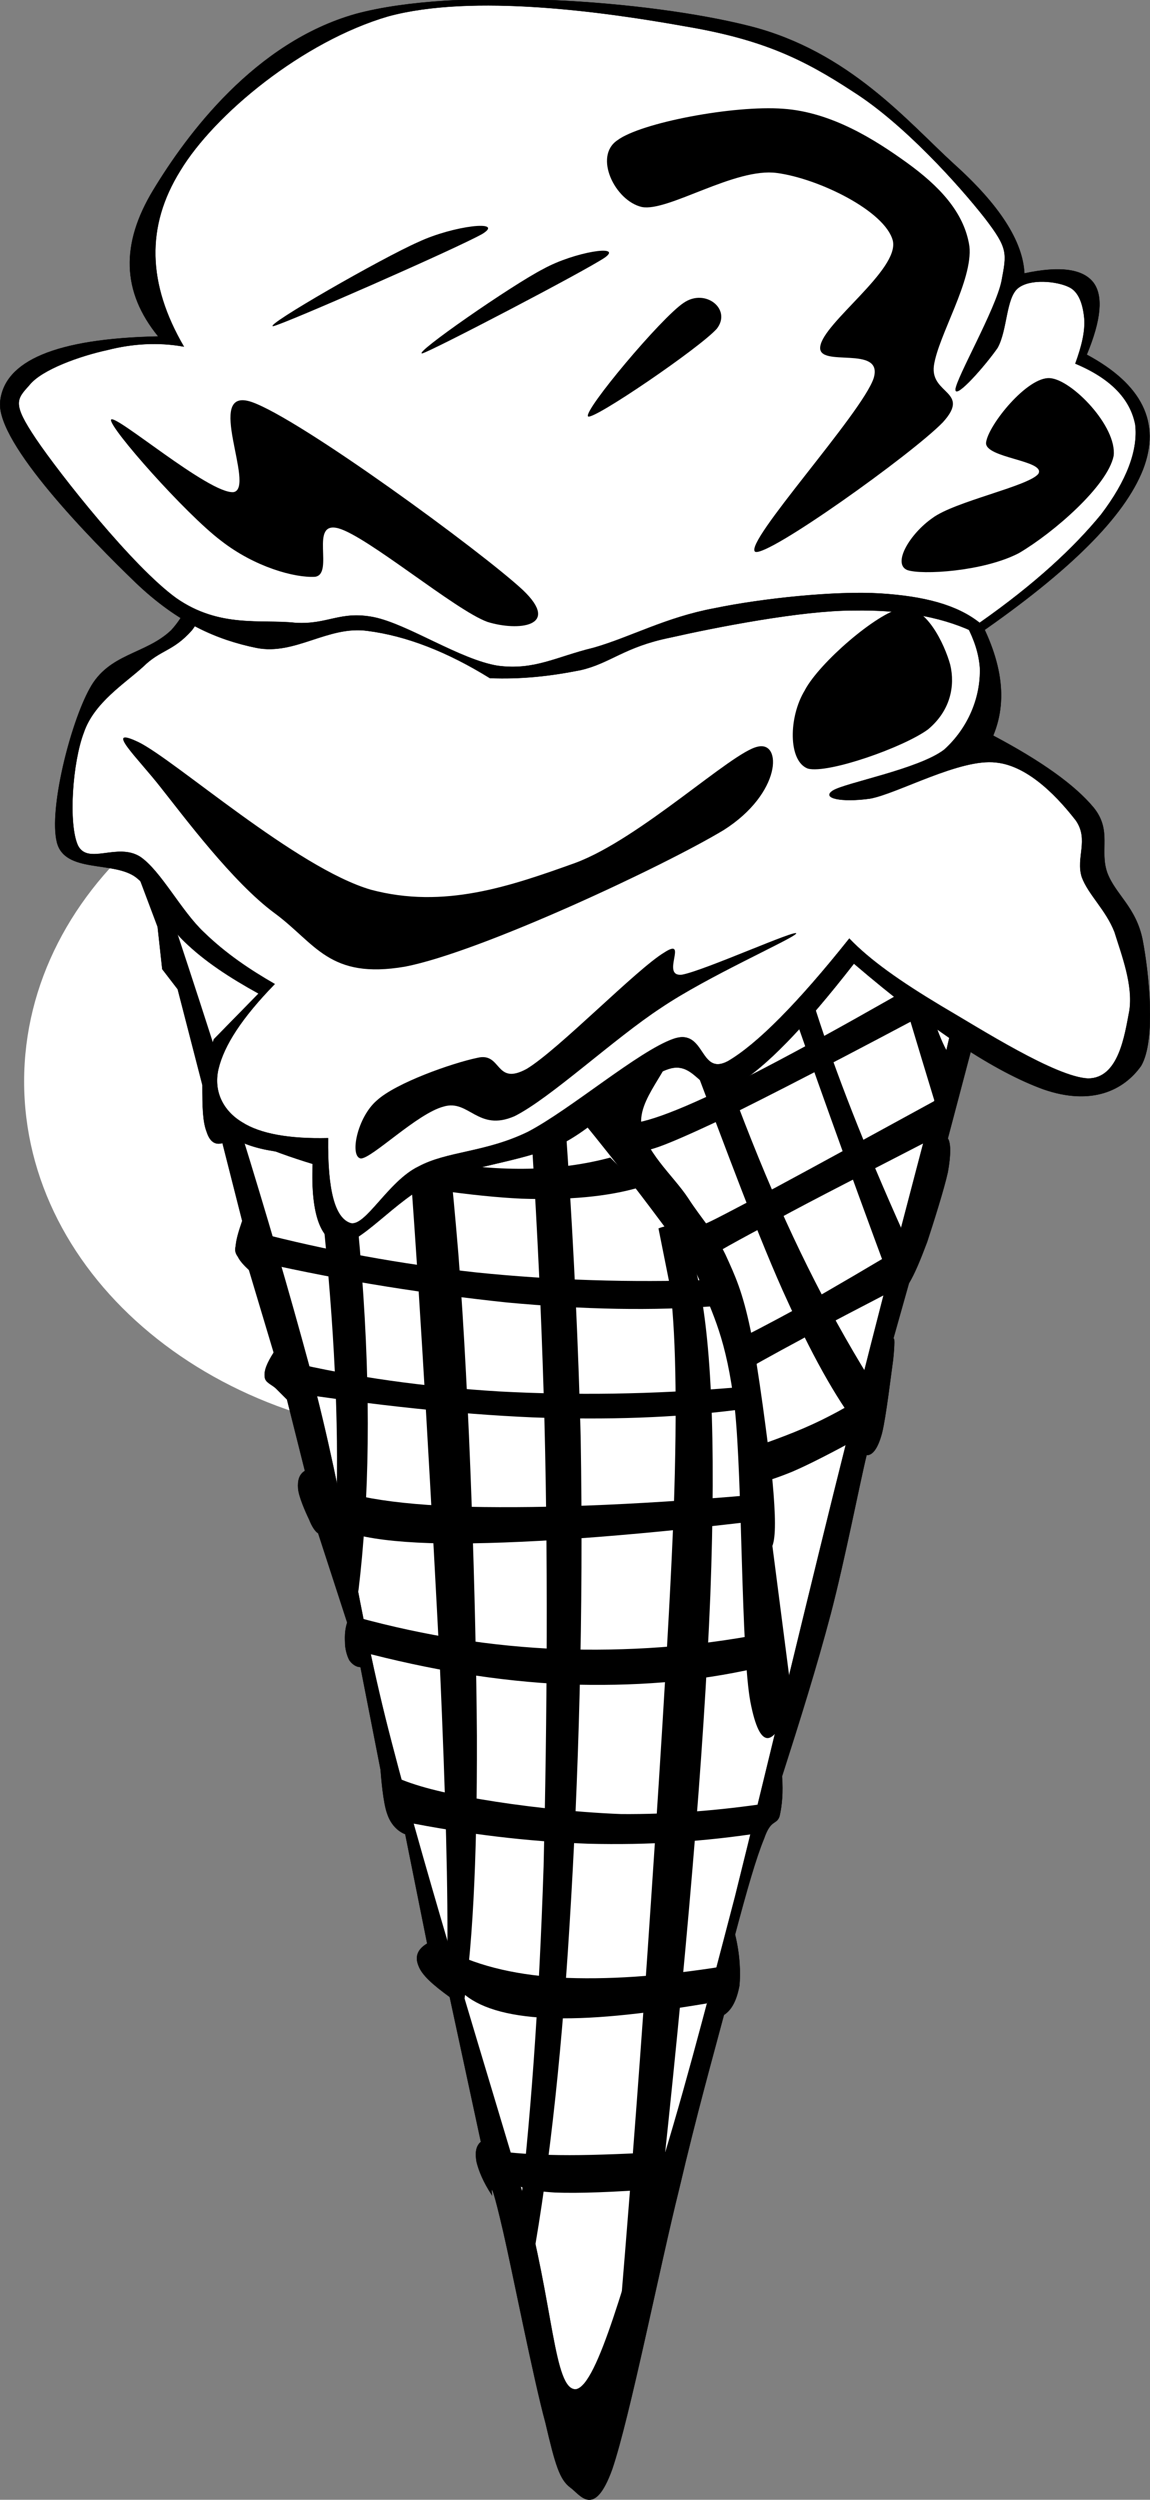
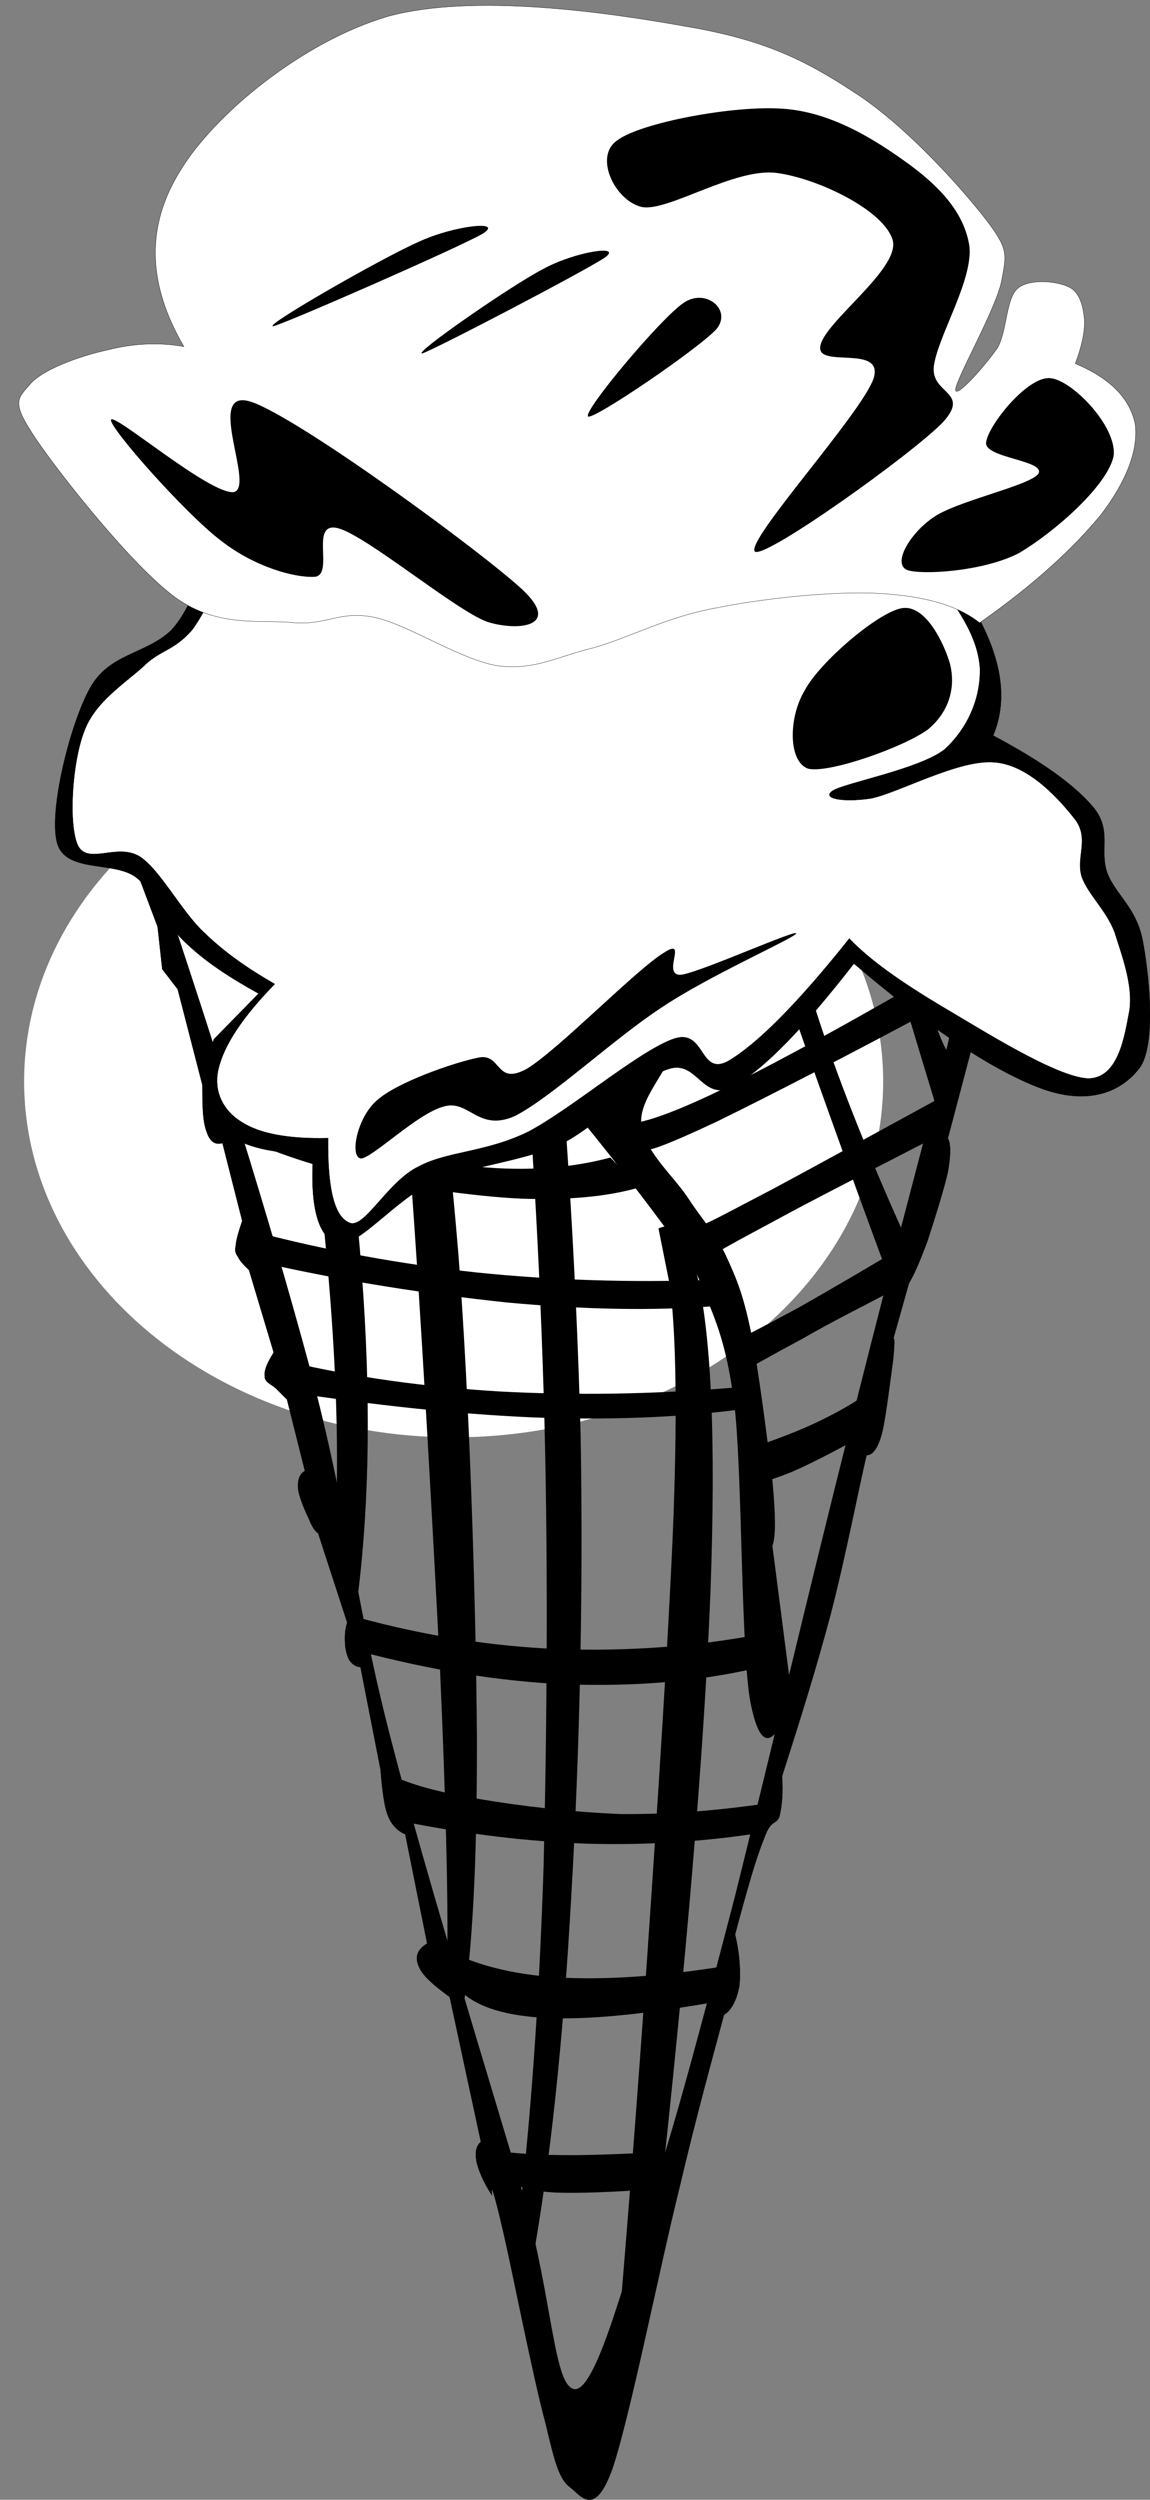
<svg xmlns="http://www.w3.org/2000/svg" xmlns:ns1="http://ns.adobe.com/AdobeIllustrator/10.0/" ns1:rulerOrigin="0 0" ns1:viewOrigin="238 541" space="preserve" ns1:pageBounds="0 792 612 0" viewBox="0 0 134.076 291.295" enable-background="new 0 0 134.076 291.295" overflow="visible">
  <rect x="0" y="0" width="134.076" height="291.295" fill="#808080" stroke="none" />
  <g id="Layer_1" ns1:layer="yes" ns1:rgbTrio="#4F008000FFFF" ns1:dimmedPercent="50">
    <g clip-rule="evenodd" fill-rule="evenodd">
      <path d="m52.889 84.548c27.642 0 50.076 18.58 50.076 41.472 0 22.893-22.434 41.472-50.076 41.472s-50.076-18.579-50.076-41.472c0.005-22.89 22.44-41.472 50.081-41.472" ns1:knockout="Off" fill="#FFFFFF" />
-       <path d="m68.166 290.05l49.356-188.6-99.108-0.36 49.754 188.96z" ns1:knockout="Off" stroke="#000000" stroke-miterlimit="10" stroke-width=".036" fill="#FFFFFF" />
      <path ns1:knockout="Off" d="m65.969 128.3c-0.252-6.804 0.324-11.664 1.728-15.012 1.26-3.384 4.572-5.94 6.48-4.752 1.836 1.152 4.535 7.812 4.752 11.664 0 3.816-4.355 7.236-4.176 10.656 0.252 3.204 3.744 6.12 5.471 8.748 1.656 2.556 3.061 3.924 4.357 6.588 1.15 2.52 1.979 4.284 2.916 8.748 0.936 4.464 2.016 13.176 2.555 17.532 0.396 4.247 0.396 6.659 0 7.668l2.305 17.85c-2.125 5.904-3.744 6.084-4.859 0.396-1.117-5.832-0.938-26.064-1.836-34.309-0.973-8.244-2.629-10.943-3.996-14.616-1.549-3.671-2.16-3.78-4.752-7.271-2.629-3.53-6.228-8.21-10.945-13.9z" />
      <path ns1:knockout="Off" d="m43.938 101.63c1.332 7.668 2.628 19.008 3.888 34.56 1.188 15.516 2.664 42.373 3.456 57.924 0.684 15.408 0.972 26.604 0.864 34.164l1.728 6.479c1.188-6.983 1.764-17.604 1.728-32.436-0.108-15.084-0.828-39.097-2.16-56.196-1.404-17.064-3.384-31.716-6.084-44.928-1.117 0.16-2.269 0.3-3.42 0.45z" />
      <path ns1:knockout="Off" d="m31.374 100.76c2.988 16.092 5.148 30.348 6.48 43.2 1.26 12.853 1.692 23.76 1.296 33.3l2.628 8.208c1.296-10.728 1.476-22.932 0.396-37.188-1.08-14.4-3.42-30.06-6.876-47.952-1.297 0.15-2.593 0.29-3.924 0.43z" />
      <path ns1:knockout="Off" d="m59.921 106.38c1.728 18.828 2.88 37.044 3.456 55.765 0.576 18.647 0.396 38.808 0 55.332-0.54 16.416-1.548 30.203-3.024 42.336l1.296 6.048c2.16-11.376 3.744-24.984 4.752-41.508 1.044-16.704 1.656-36.217 1.296-57.024-0.54-20.809-1.98-42.624-4.32-66.564-1.152 1.87-2.304 3.74-3.456 5.61z" />
      <path ns1:knockout="Off" d="m78.064 149.62c0.686 4.86 0.938 13.607 0.469 26.784-0.504 13.212-1.943 35.063-3.061 51.407-1.115 16.164-2.268 30.925-3.455 44.965l4.752-14.688c3.275-29.952 5.291-53.64 6.047-72.18 0.686-18.468 0.109-30.96-1.727-38.052-0.18-2.125-0.613-3.564-1.297-4.32-0.756-0.864-1.764-0.864-3.023-0.396 0.432 2.16 0.864 4.32 1.295 6.48z" />
      <path ns1:knockout="Off" d="m71.152 134.89c-5.939 1.584-12.527 1.728-20.303 0.432-7.74-1.296-16.344-4.032-25.956-8.208l1.728 4.752c4.5 2.124 9.324 3.852 15.156 5.184 5.652 1.224 13.464 2.376 19.008 2.628 5.436 0.18 10.045-0.216 13.824-1.332-1.152-1.14-2.304-2.3-3.457-3.45z" />
      <path ns1:knockout="Off" d="m29.681 143.53c8.388 2.196 17.028 3.78 25.92 4.752 8.82 0.9 17.893 1.188 27.215 0.864l0.9 3.023c-7.523 0.612-15.695 0.433-24.66-0.396-9.072-0.973-18.54-2.376-28.98-4.752-0.107-1.14-0.251-2.29-0.395-3.48z" />
      <path ns1:knockout="Off" d="m33.533 158.65c7.812 1.836 15.84 2.952 24.66 3.492 8.748 0.468 17.82 0.359 27.648-0.469v2.628c-7.092 0.9-15.012 1.188-23.76 0.864-8.964-0.396-18.288-1.404-28.944-3.023 0.108-1.15 0.252-2.3 0.396-3.49z" />
-       <path ns1:knockout="Off" d="m36.161 172.08c2.628 1.944 8.064 3.096 16.848 3.456 8.676 0.288 20.34-0.072 35.135-1.368l0.469 3.024c-16.236 1.943-28.368 2.735-36.936 2.664-8.604-0.145-13.212-1.296-14.22-3.456-0.432-1.43-0.864-2.87-1.296-4.31z" />
      <path ns1:knockout="Off" d="m41.777 188.5c7.848 2.124 15.48 3.348 23.472 3.672 7.883 0.252 15.696-0.252 23.723-1.8l-0.719 3.996c-7.236 1.656-14.438 2.16-22.285 1.908-7.884-0.36-15.768-1.656-24.192-3.889 0.001-1.3 0.001-2.6 0.001-3.89z" />
      <path ns1:knockout="Off" d="m46.097 207.07c2.196 1.008 5.508 1.872 9.936 2.592 4.428 0.756 10.692 1.512 16.416 1.729 5.688 0.035 11.268-0.396 17.279-1.297l-0.828 3.456c-6.695 1.044-13.248 1.477-20.339 1.296-7.02-0.252-14.22-1.115-21.6-2.592l-0.864-5.19z" />
      <path ns1:knockout="Off" d="m51.677 226.98c3.492 1.943 7.92 3.096 13.428 3.456 5.543 0.287 11.844-0.108 19.439-1.332l-2.16 4.355c-7.74 1.296-13.751 1.908-18.576 1.692-4.788-0.216-8.1-1.26-9.936-2.988-0.576-1.8-0.864-2.628-0.864-2.628-0.072-0.072 1.044 3.024 0.864 2.628-0.251-0.46-0.934-2.19-2.195-5.18z" />
      <path ns1:knockout="Off" d="m58.625 250.74c1.908 0.216 4.5 0.396 7.776 0.396 3.204 0 7.093-0.18 11.663-0.396l-1.295 4.319c-5.363 0.396-9.216 0.54-12.096 0.433-2.844-0.18-4.428-0.612-4.752-1.296l-1.296-3.45z" />
      <path d="m20.141 108.11c1.836 0.972 6.3 2.124 13.392 3.456 7.164 1.26 16.596 2.7 28.98 4.32l0.864 4.32c-9.036-1.044-16.776-2.052-23.76-3.024-6.948-1.044-12.816-2.052-17.748-3.024-0.576-2.03-1.152-4.05-1.728-6.06z" ns1:knockout="Off" fill="#FFFFFF" />
      <path ns1:knockout="Off" d="m67.733 118.22c3.419-0.432 8.46-1.944 15.659-4.824 7.092-2.88 15.984-6.948 26.82-12.348l3.889 0.324c-8.209 4.608-15.949 8.46-23.797 11.988-7.883 3.384-15.336 6.264-22.896 8.64 0.11-1.26 0.218-2.52 0.326-3.78z" />
      <path ns1:knockout="Off" d="m72.27 130.57c0.756 0.936 4.463-0.072 11.268-3.312 6.805-3.276 16.309-8.496 29.088-15.948l-1.512 5.112c-12.385 6.624-21.527 11.34-27.576 14.292-6.156 2.88-8.855 3.888-8.641 3.024-0.87-1.03-1.733-2.08-2.633-3.16z" />
      <path ns1:knockout="Off" d="m88.434 168.44c2.988-1.044 5.688-2.088 8.244-3.42 2.555-1.296 4.715-2.736 6.875-4.32l-3.42 6.876c-3.275 1.764-5.688 3.024-7.775 3.924-2.053 0.828-3.457 1.296-4.355 1.26 0.145-1.44 0.289-2.88 0.434-4.32z" />
-       <path ns1:knockout="Off" d="m72.881 101.63c2.268 6.948 5.004 14.436 8.209 22.896 3.203 8.424 7.451 20.052 10.799 27.252 3.24 7.128 6.121 11.987 8.641 15.12l1.764-4.788c-5.111-8.064-9.684-16.992-13.859-27.216-4.213-10.332-7.957-21.24-11.232-33.696-1.437 0.15-2.879 0.29-4.318 0.44z" />
      <path ns1:knockout="Off" d="m87.389 101.48c0.109 1.548 1.549 6.12 4.32 14.256 2.809 8.064 6.732 19.152 12.168 33.804l1.512-5.724c-4.68-10.404-7.955-18.864-10.223-25.92-2.232-7.092-3.24-12.24-3.025-15.984-1.585-0.15-3.169-0.29-4.753-0.44z" />
      <path ns1:knockout="Off" d="m82.205 142.6c0.648-0.216 3.313-1.656 8.137-4.176 4.824-2.592 11.52-6.264 20.484-11.16l-1.514 5.112c-8.063 4.176-14.291 7.308-18.828 9.792-4.5 2.412-7.307 3.924-8.279 4.68-0.008-1.4-0.008-2.8-0.008-4.24z" />
      <path ns1:knockout="Off" d="m85.193 156.46c1.764-0.792 4.428-2.196 8.137-4.212 3.672-2.088 8.244-4.752 13.859-8.136l-2.125 5.76c-4.428 2.34-8.279 4.248-11.555 6.156-3.348 1.8-6.121 3.312-8.316 4.68 0.004-1.41 0.004-2.81 0.004-4.25z" />
      <path ns1:knockout="Off" d="m100.64 100.87c1.26 4.248 2.701 9 4.32 14.256 1.621 5.292 3.275 10.944 5.256 17.244l1.801-7.812c-1.332-1.044-2.484-3.42-3.6-7.272-1.152-3.888-2.16-9.216-3.025-15.984-1.6-0.15-3.18-0.29-4.76-0.44z" />
      <path d="m15.533 100.44l2.844 7.56 0.54 4.932 1.8 2.34 2.88 11.16c0 2.556 0.036 4.284 0.504 5.472 0.36 1.116 0.972 1.548 1.836 1.296l2.304 9.072c-0.432 1.26-0.684 2.124-0.756 2.88-0.108 0.576-0.072 0.828 0.252 1.296 0.252 0.504 0.684 0.972 1.296 1.548l2.88 9.612c-0.756 1.188-1.152 2.088-1.044 2.844 0.036 0.648 0.792 0.864 1.296 1.332l1.296 1.296 2.088 8.316c-0.648 0.396-0.864 1.08-0.792 2.052 0.072 0.936 0.828 2.664 1.296 3.636 0.324 0.828 0.72 1.404 1.044 1.584l3.384 10.404c-0.252 0.792-0.288 1.512-0.252 2.304 0 0.72 0.216 1.548 0.504 2.088 0.288 0.396 0.72 0.792 1.296 0.792l2.34 11.952c-0.144-0.9-0.144-0.9 0 0 0.072 0.828 0.288 3.853 0.792 5.185 0.396 1.188 1.224 2.016 2.088 2.34l2.556 12.744c-1.152 0.684-1.44 1.548-1.008 2.592 0.396 1.08 1.656 2.195 3.636 3.636l3.636 16.884c-0.612 0.504-0.684 1.332-0.504 2.34 0.252 1.009 0.756 2.305 1.8 3.889-0.18-1.584 0.252-0.324 1.296 4.176s3.528 17.172 4.932 22.32c1.152 4.932 1.656 6.624 2.916 7.56 1.152 0.828 2.772 3.636 4.86-2.124 2.053-6.012 5.58-23.76 7.813-32.688 2.088-8.892 3.959-15.516 5.219-20.268 1.01-0.647 1.514-1.908 1.801-3.384 0.145-1.512 0.072-3.636-0.504-5.977 1.367-5.147 2.447-8.928 3.385-11.195 0.791-2.305 1.439-1.548 1.799-2.592 0.289-1.261 0.432-2.809 0.289-4.645 2.088-6.516 4.031-12.708 5.688-18.972 1.656-6.336 3.42-15.408 4.176-18.468 0.684-3.097 0.684-3.097 0 0 0.648 0.035 1.297-0.685 1.801-2.593 0.467-1.907 1.043-6.804 1.295-8.567 0.18-1.836 0.18-2.664 0-2.34l1.836-6.517c0.684-1.152 1.297-2.628 2.125-4.824 0.719-2.196 1.979-6.156 2.412-8.136 0.359-1.98 0.359-3.384 0-3.924l8.711-32.976h-2.592c-0.973 2.484-2.053 5.94-3.385 10.908-1.402 4.788-2.051 8.532-4.428 18.18-2.52 9.648-6.264 23.652-10.115 39.24-3.924 15.553-9.324 38.269-12.996 52.992-3.779 14.473-6.301 24.12-9.359 33.804-3.24 9.685-6.588 23.292-9.217 23.616-2.592 0.072-2.592-10.008-6.12-22.607-3.744-12.78-11.124-36.469-15.336-52.74-4.248-16.2-5.04-26.748-9.612-43.884-4.68-17.28-10.692-36.54-18.18-58.752-0.758 0.02-1.55 0.02-2.342 0.02z" ns1:knockout="Off" stroke="#000000" stroke-miterlimit="10" stroke-width=".036" />
      <path d="m24.965 121.07l5.184-5.292c-3.384-1.872-6.264-3.744-8.64-6.048-2.52-2.376-3.168-5.58-5.688-7.524-2.592-1.908-8.244-0.432-9.18-4.032-0.972-3.78 1.548-13.824 3.816-17.928 2.232-4.14 6.516-3.96 9.504-6.804 2.772-3.024 2.664-6.48 7.596-10.8 4.788-4.5 10.404-13.176 21.564-15.192 11.232-1.944 34.416-0.468 45.252 3.456 10.656 3.816 15.156 13.536 18.793 19.44 3.492 5.796 4.5 10.872 2.627 15.372 5.58 2.952 9.541 5.76 11.736 8.424 2.123 2.664 0.648 4.896 1.549 7.524 0.936 2.556 3.383 4.032 4.139 7.884 0.721 3.78 1.584 11.628-0.18 14.652-2.016 2.844-5.76 4.68-11.375 2.736-5.652-2.052-12.926-6.804-22.105-14.652-5.832 7.488-10.367 12.204-14.004 14.292-3.672 1.944-4.211-3.132-7.596-2.016-3.455 1.08-8.027 6.552-12.6 8.784-4.752 2.088-10.44 2.484-14.832 4.392-4.392 1.98-8.676 7.56-11.052 7.164-2.304-0.54-3.384-4.068-2.952-10.44-5.472-0.036-9.108-1.044-11.052-3.312-1.925-2.3-2.142-5.61-0.522-10.07z" ns1:knockout="Off" stroke="#000000" stroke-miterlimit="10" stroke-width=".036" />
      <path d="m32.021 114.66c-2.88-1.656-5.688-3.528-8.28-6.048-2.664-2.52-5.004-7.164-7.416-8.784-2.664-1.656-6.048 1.008-7.236-1.296-1.152-2.52-0.648-9.684 0.684-13.176 1.188-3.492 4.788-5.724 6.912-7.668 2.052-2.016 3.492-1.764 5.688-4.248 2.016-2.664 3.312-6.912 7.092-10.8 3.816-4.068 9.36-10.224 15.516-12.636 6.084-2.304 13.68-1.98 20.556-1.656 6.768 0.144 14.256 1.512 19.691 2.556 5.186 0.9 7.85 0.072 11.881 2.952 3.996 2.772 9.18 9.612 12.096 13.716 2.916 3.924 4.789 6.876 5.041 10.26 0.107 3.384-1.332 6.984-4.178 9.54-2.986 2.268-11.52 3.852-12.959 4.752-1.404 0.9 1.008 1.404 4.32 0.936 3.203-0.576 10.512-4.716 14.688-4.212 3.996 0.396 7.561 4.5 9.324 6.768 1.549 2.268-0.035 4.32 0.684 6.588 0.756 2.052 2.809 3.816 3.816 6.408 0.828 2.664 2.195 6.192 1.729 9.18-0.541 2.808-1.225 7.884-4.824 7.884-3.781-0.18-12.457-5.724-17.137-8.46-4.68-2.808-8.244-5.292-10.691-7.848-6.049 7.596-10.764 12.312-14.148 14.292-3.385 1.8-2.592-3.924-6.371-2.592-4.068 1.44-11.989 8.244-16.957 10.836-4.968 2.412-9.396 2.232-12.744 4.032-3.528 1.692-6.228 7.128-7.956 6.588-1.8-0.612-2.664-3.816-2.592-9.9-4.536 0.108-7.92-0.504-10.008-1.836-2.232-1.332-3.384-3.636-2.772-6.228 0.656-2.76 2.744-5.97 6.56-9.89z" ns1:knockout="Off" stroke="#000000" stroke-miterlimit="10" stroke-width=".036" fill="#FFFFFF" />
-       <path ns1:knockout="Off" d="m18.737 91.764c2.664 3.348 8.388 11.052 13.284 14.652 4.788 3.528 6.336 7.74 15.192 6.228 8.784-1.692 30.095-11.664 37.152-15.912 6.768-4.284 6.84-10.44 3.961-9.72-2.988 0.612-13.682 10.728-21.241 13.536-7.632 2.736-15.3 5.4-23.832 3.132-8.676-2.52-22.896-15.156-27.108-17.208-4.176-1.98-0.072 1.872 2.592 5.292z" />
      <path ns1:knockout="Off" d="m43.938 128.23c2.232-2.052 8.784-4.356 11.736-4.968 2.844-0.684 2.016 3.312 5.724 1.296 3.708-2.232 12.853-11.664 16.056-13.572 2.881-1.872-0.504 2.88 2.053 2.592 2.592-0.468 13.607-5.436 13.32-4.788-0.469 0.648-10.297 4.968-15.732 8.64-5.508 3.6-12.924 10.548-17.101 12.636-4.284 1.872-5.328-2.016-8.28-1.116-3.06 0.792-8.352 6.048-9.648 6.048-1.333-0.22-0.433-4.79 1.872-6.77z" />
      <path ns1:knockout="Off" d="m93.834 80.424c1.727-3.24 8.387-8.964 11.23-9.54 2.846-0.576 5.076 4.212 5.725 6.588 0.576 2.448 0.037 5.328-2.592 7.524-2.844 2.088-11.629 5.184-14.004 4.572-2.332-0.864-2.26-6.048-0.352-9.144z" />
-       <path d="m57.113 79.02c-5.004-3.096-9.756-4.932-14.256-5.508-4.608-0.648-8.46 2.88-12.96 1.98-4.572-0.936-9.144-2.88-14.112-7.632-5.112-4.932-16.2-16.2-15.768-21.024 0.468-4.788 6.48-7.38 18.432-7.632-4.248-5.22-4.392-10.764-0.576-17.064 3.924-6.48 11.844-17.208 23.616-20.52 11.736-3.168 34.093-1.584 45.972 1.44 11.557 2.952 18.359 11.124 23.76 16.056 5.293 4.752 8.029 9 8.209 12.744 4.176-0.9 6.803-0.504 8.027 1.044 1.188 1.548 0.936 4.356-0.756 8.424 6.443 3.456 8.676 7.92 6.553 13.392-2.16 5.472-8.424 11.736-19.189 19.188-3.744-1.908-8.604-2.88-14.58-2.772-6.084 0-16.127 1.98-21.383 3.168-5.328 1.08-6.949 2.988-10.404 3.78-3.596 0.72-6.98 1.08-10.58 0.936z" ns1:knockout="Off" stroke="#000000" stroke-miterlimit="10" stroke-width=".036" />
+       <path d="m57.113 79.02z" ns1:knockout="Off" stroke="#000000" stroke-miterlimit="10" stroke-width=".036" />
      <path d="m21.438 40.392c-2.952-0.54-5.976-0.36-8.928 0.396-3.168 0.684-7.632 2.268-9.072 4.068-1.512 1.692-2.052 2.124 0.756 6.3 2.772 4.104 11.268 14.868 16.344 18.54 5.04 3.528 9.936 2.448 13.86 2.88 3.816 0.252 5.22-1.44 9.216-0.648 3.96 0.828 10.008 4.932 14.4 5.652 4.284 0.576 6.84-1.044 11.161-2.088 4.211-1.188 8.459-3.564 14.111-4.608 5.545-1.152 14.111-2.052 19.332-1.728 5.148 0.324 8.965 1.332 11.592 3.42 6.48-4.536 11.016-8.784 14.148-12.6 3.023-3.96 4.355-7.56 3.996-10.512-0.576-2.916-2.771-5.328-6.984-7.092 0.756-2.088 1.152-3.744 1.045-5.256-0.145-1.584-0.613-3.132-1.801-3.672-1.404-0.684-4.535-1.008-5.939 0.144s-1.225 4.896-2.377 6.948c-1.367 1.98-4.896 6.012-4.896 4.86 0.109-1.368 4.682-9.324 5.365-12.636 0.611-3.276 0.791-3.78-1.945-7.344-3.023-3.852-9.432-10.98-15.336-14.724-5.867-3.852-10.654-6.12-19.619-7.632-9.252-1.656-24.732-3.852-34.632-1.152-9.936 2.916-20.232 11.376-24.228 18-3.996 6.444-3.852 13.14 0.433 20.484z" ns1:knockout="Off" stroke="#000000" stroke-miterlimit="10" stroke-width=".036" fill="#FFFFFF" />
      <path ns1:knockout="Off" d="m56.825 72.468c-3.708-1.332-14.04-10.008-17.388-10.908-3.42-0.9-0.432 5.328-2.7 5.652-2.34 0.144-7.02-1.116-10.98-4.212-4.14-3.132-12.996-13.14-12.816-14.076 0.252-0.936 11.448 8.676 14.292 8.424 2.628-0.504-3.528-12.384 2.088-10.512 5.652 1.944 26.892 17.496 31.644 21.924 4.5 4.284-0.576 4.824-4.14 3.708z" />
      <path ns1:knockout="Off" d="m71.98 16.344c2.736-2.052 13.572-4.104 19.332-3.672 5.652 0.396 10.693 3.6 14.438 6.3 3.635 2.628 6.66 5.688 7.271 9.72 0.432 3.96-3.637 10.404-4.141 13.932-0.432 3.348 4.355 2.952 1.045 6.588-3.6 3.708-20.484 15.768-21.889 15.084-1.367-1.044 12.492-16.164 13.824-20.232 1.188-3.96-6.588-1.116-6.229-3.672 0.324-2.772 9.252-8.964 8.461-12.348-0.9-3.456-8.641-7.236-13.5-7.884-4.896-0.684-12.744 4.572-15.768 3.96-3.129-0.72-5.648-5.904-2.842-7.776z" />
      <path ns1:knockout="Off" d="m122.42 44.064c2.555 0.18 7.848 5.652 7.416 9.072-0.721 3.492-6.984 8.928-11.018 11.304-4.104 2.16-11.375 2.592-13.066 1.98-1.729-0.756 0.324-4.212 2.951-6.048 2.592-1.944 11.195-3.708 12.348-5.148 0.973-1.584-6.336-1.836-6.084-3.672 0.25-2.016 4.82-7.704 7.45-7.488z" />
      <path ns1:knockout="Off" d="m48.797 28.188c-4.212 1.836-18.144 9.828-16.956 9.828 1.296-0.252 21.42-9.072 24.408-10.764 2.664-1.656-3.384-0.972-7.452 0.936z" />
      <path ns1:knockout="Off" d="m63.377 31.32c-3.672 1.872-15.336 9.972-14.148 9.864 1.188-0.324 18.792-9.504 21.276-11.16 2.231-1.584-3.528-0.684-7.128 1.296z" />
      <path ns1:knockout="Off" d="m79.721 35.28c-2.592 1.692-11.771 12.636-11.16 13.248 0.613 0.468 13.068-8.028 15.013-10.224 1.764-2.268-1.332-4.752-3.853-3.024z" />
    </g>
  </g>
</svg>